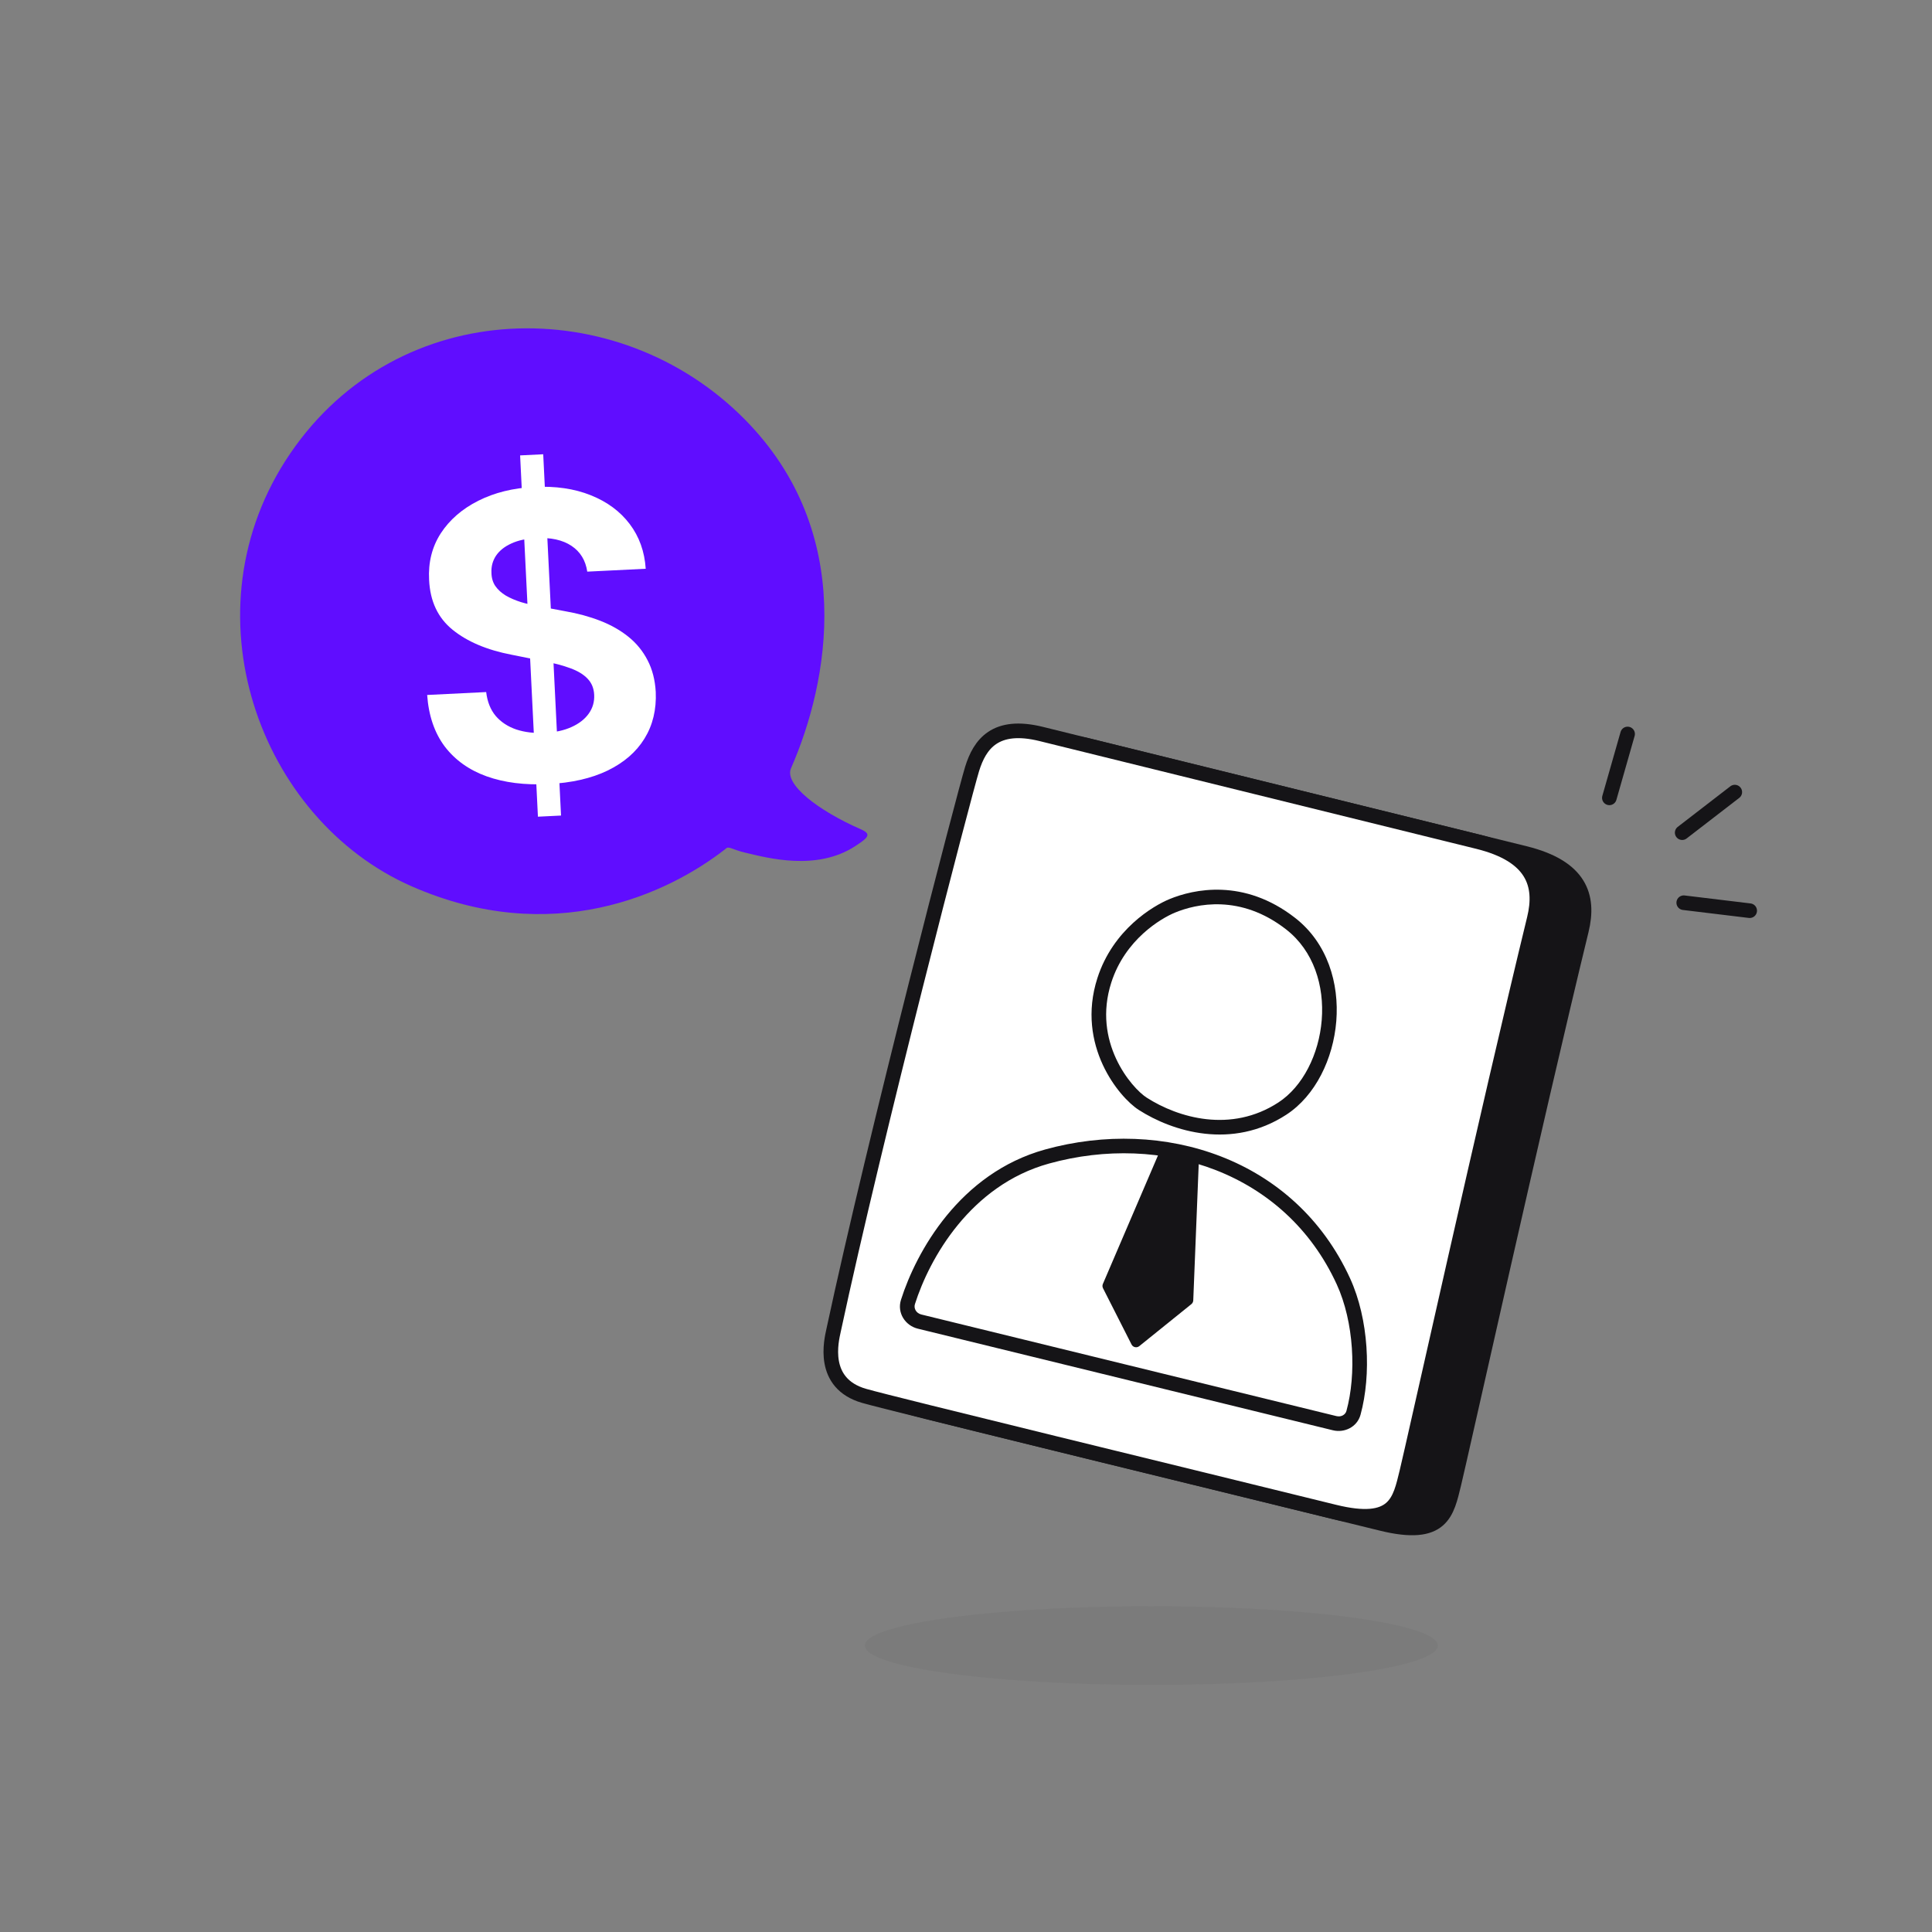
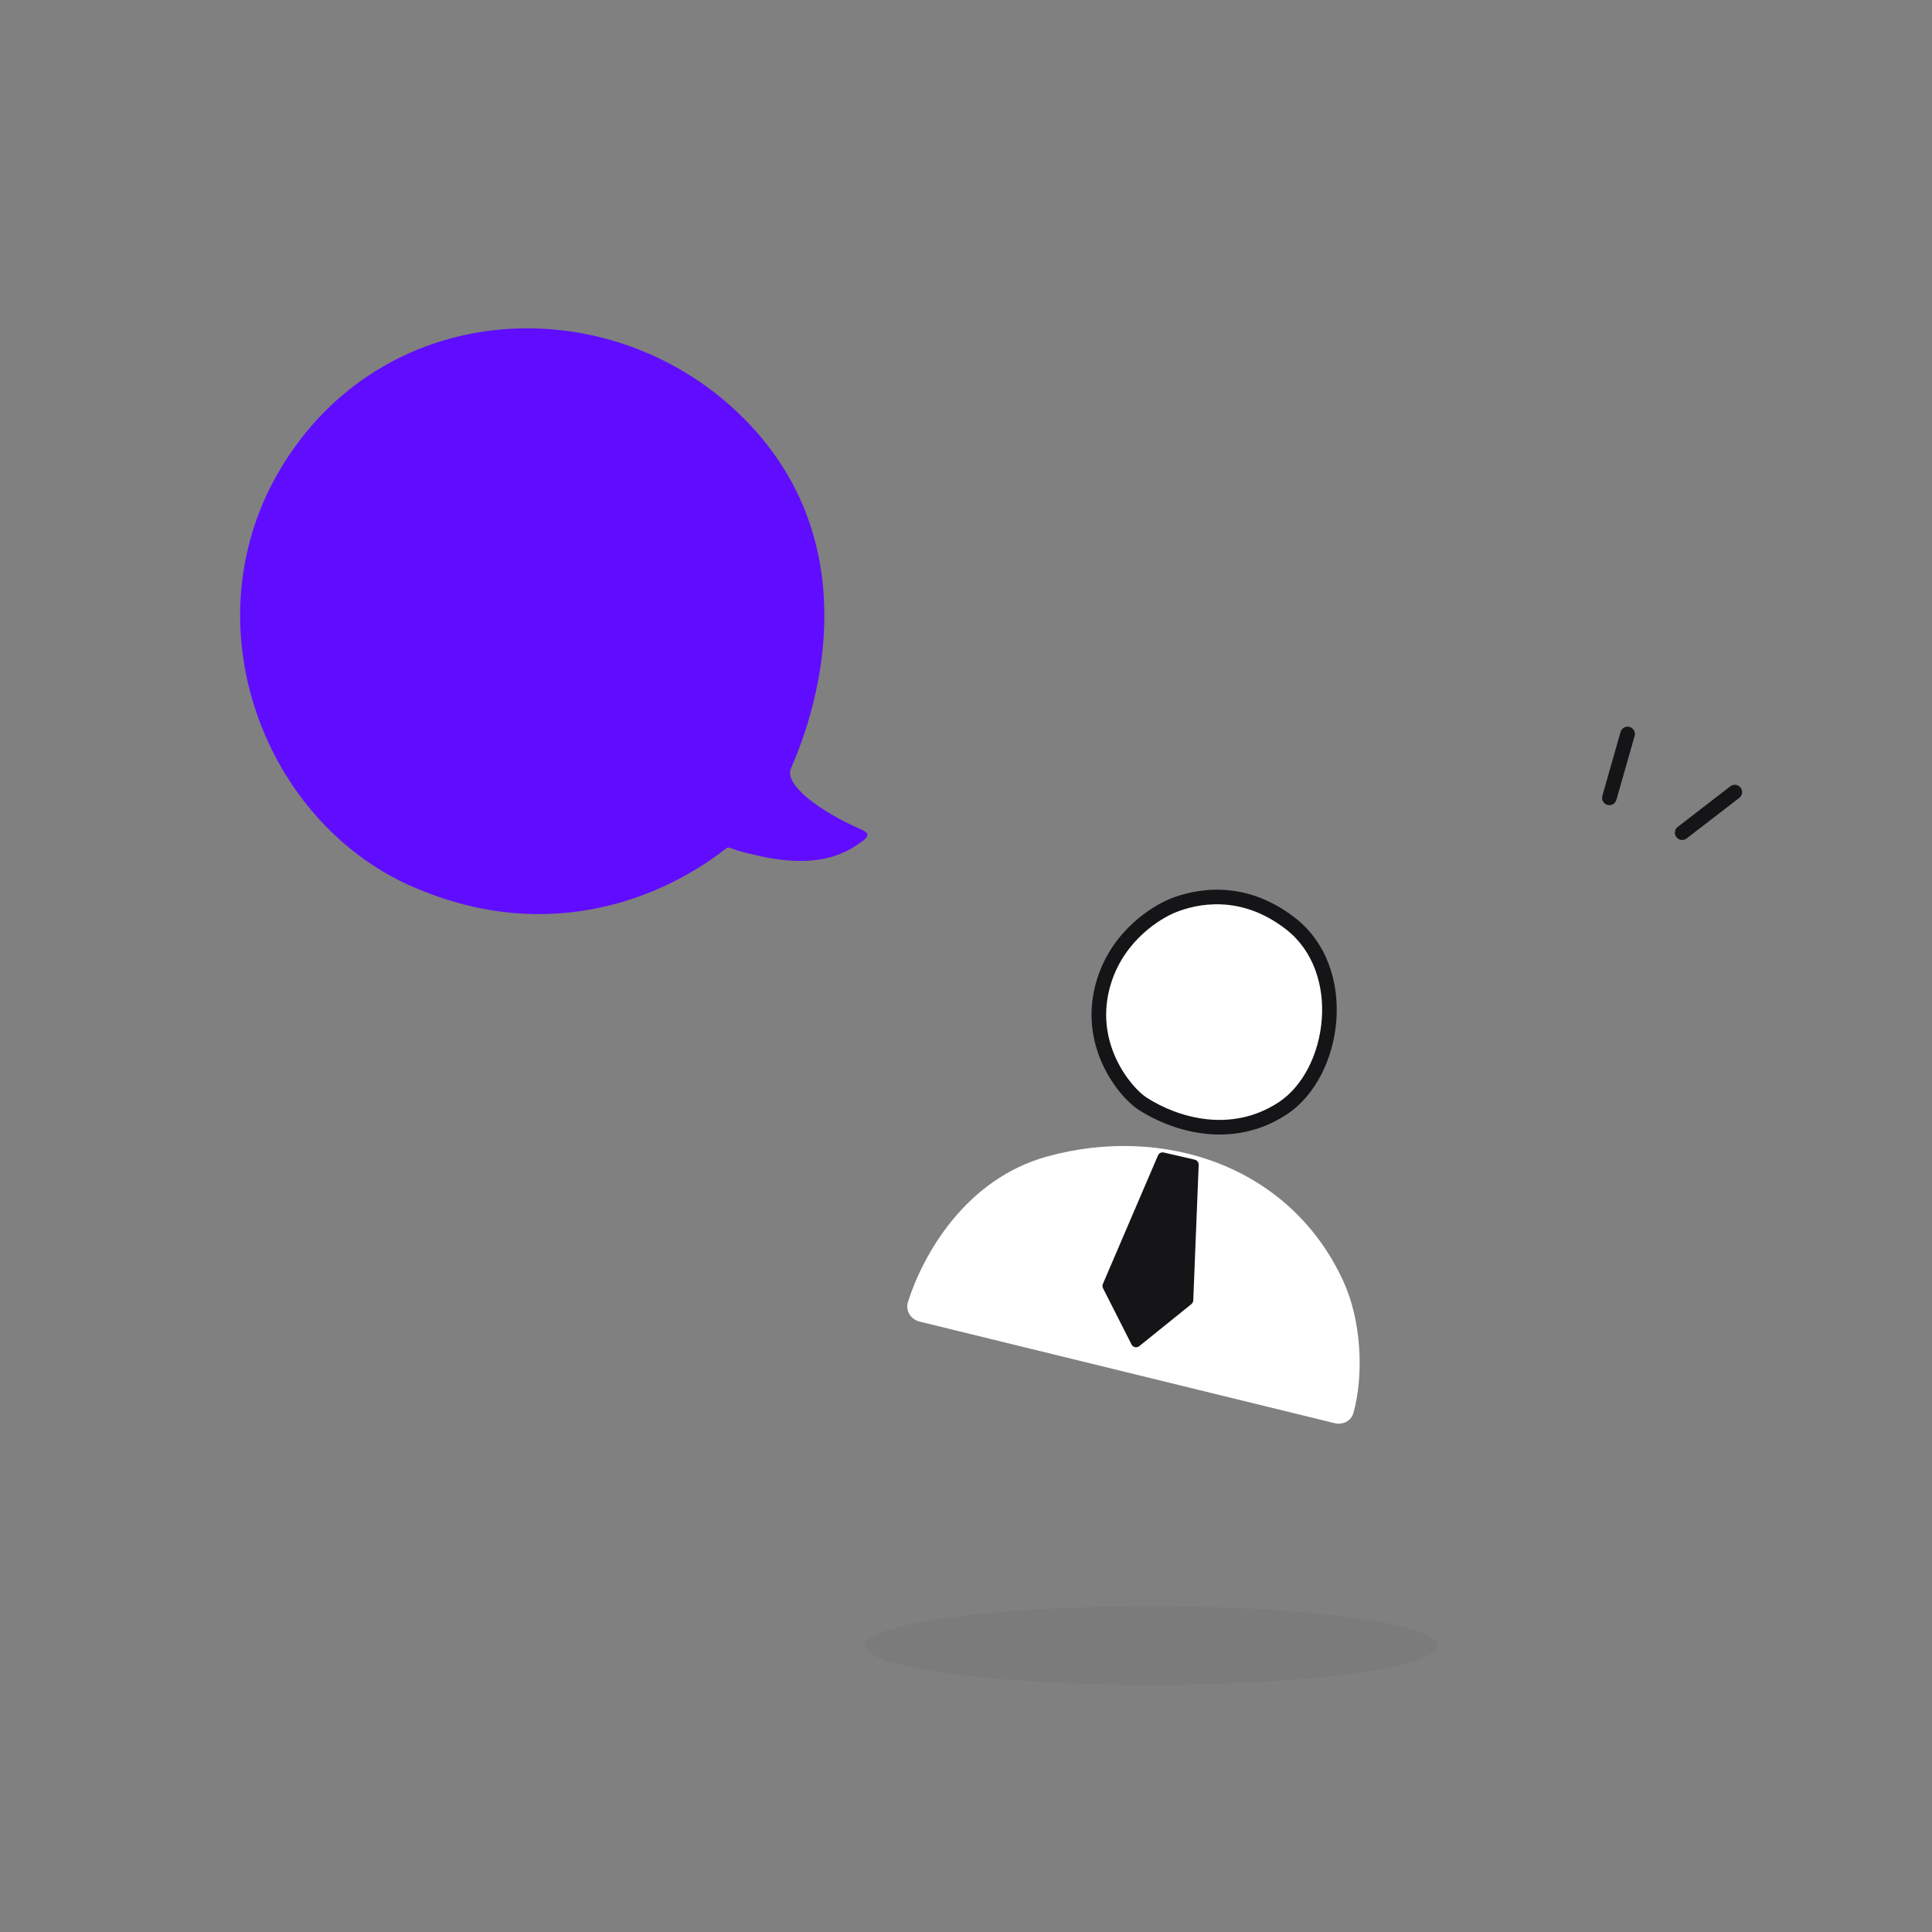
<svg xmlns="http://www.w3.org/2000/svg" width="172" height="172" viewBox="0 0 172 172" fill="none">
  <rect x="0" y="0" width="172" height="172" fill="#808080" stroke="none" />
  <path d="M66.297 37.329C76.311 47.453 73.779 60.739 70.421 68.398C69.802 69.809 72.781 72.138 76.64 73.829C77.634 74.265 77.286 74.579 76.144 75.325C72.699 77.576 68.338 76.38 66.339 75.909C65.166 75.632 64.855 75.281 64.608 75.564C59.407 79.638 49.128 84.377 36.656 78.909C23.08 72.957 16.282 54.377 25.849 40.355C35.458 26.269 54.989 25.897 66.297 37.329Z" fill="#600DFF" />
-   <path d="M96.89 66.379L135.758 75.969C140.687 77.186 141.529 79.789 140.79 82.826C136.651 99.831 129.987 129.877 129.445 132.074C128.811 134.643 128.46 136.985 122.98 135.633C110.167 132.472 83.662 126.038 81.124 125.306C77.249 124.188 78.222 120.359 78.41 119.482C82.155 102.005 90.06 71.713 90.742 69.498C91.424 67.283 92.806 65.372 96.89 66.379Z" fill="#151417" stroke="#151417" stroke-width="1.3" />
-   <path d="M92.691 65.342L131.559 74.932C136.488 76.148 137.329 78.752 136.59 81.788C132.451 98.794 125.787 128.84 125.245 131.037C124.611 133.606 124.26 135.948 118.78 134.596C105.967 131.434 79.462 125.001 76.924 124.269C73.049 123.151 74.022 119.322 74.21 118.445C77.956 100.968 85.86 70.675 86.542 68.461C87.225 66.246 88.607 64.335 92.691 65.342Z" fill="white" stroke="#151417" stroke-width="1.3" />
  <path d="M93.22 102.961C85.908 104.985 82.156 111.744 80.833 115.908C80.587 116.682 81.08 117.464 81.868 117.657L118.821 126.702C119.545 126.879 120.299 126.5 120.496 125.781C121.432 122.369 121.205 117.572 119.595 114.067C114.841 103.71 103.482 100.121 93.22 102.961Z" fill="white" />
-   <path d="M80.833 115.908L81.453 116.103L81.453 116.103L80.833 115.908ZM93.22 102.961L93.392 103.587L93.392 103.587L93.22 102.961ZM119.595 114.067L120.187 113.794L120.187 113.794L119.595 114.067ZM120.496 125.781L121.124 125.95L121.124 125.95L120.496 125.781ZM118.821 126.702L118.978 126.071L118.978 126.071L118.821 126.702ZM81.868 117.657L81.711 118.288L81.711 118.288L81.868 117.657ZM81.453 116.103C82.748 112.025 86.393 105.524 93.392 103.587L93.048 102.335C85.423 104.445 81.563 111.463 80.213 115.714L81.453 116.103ZM93.392 103.587C103.417 100.812 114.411 104.334 119.004 114.339L120.187 113.794C115.272 103.087 103.546 99.43 93.048 102.335L93.392 103.587ZM119.004 114.339C120.545 117.696 120.768 122.335 119.869 125.611L121.124 125.95C122.097 122.403 121.865 117.449 120.187 113.794L119.004 114.339ZM118.978 126.071L82.025 117.026L81.711 118.288L118.664 127.333L118.978 126.071ZM119.869 125.611C119.778 125.944 119.407 126.176 118.978 126.071L118.664 127.333C119.683 127.582 120.821 127.056 121.124 125.95L119.869 125.611ZM80.213 115.714C79.841 116.882 80.598 118.016 81.711 118.288L82.025 117.026C81.562 116.913 81.333 116.481 81.453 116.103L80.213 115.714Z" fill="#151417" />
  <path d="M114.906 82.235C110.578 78.859 106.356 79.821 104.357 80.647C103.025 81.198 99.633 83.178 98.316 87.275C96.504 92.916 100.188 97.275 101.731 98.265C104.647 100.134 109.643 101.638 114.163 98.694C118.922 95.595 120.234 86.391 114.906 82.235Z" fill="white" />
-   <path d="M104.357 80.647L104.11 80.047L104.11 80.047L104.357 80.647ZM114.906 82.235L114.505 82.747L114.906 82.235ZM114.163 98.694L113.809 98.15L113.809 98.15L114.163 98.694ZM101.731 98.265L102.084 97.718L102.084 97.718L101.731 98.265ZM98.316 87.275L98.936 87.471L98.316 87.275ZM104.604 81.247C106.478 80.472 110.428 79.567 114.505 82.747L115.308 81.723C110.729 78.15 106.233 79.169 104.11 80.047L104.604 81.247ZM114.505 82.747C116.953 84.657 117.913 87.758 117.669 90.811C117.423 93.877 115.975 96.74 113.809 98.15L114.518 99.238C117.11 97.549 118.697 94.26 118.966 90.91C119.235 87.548 118.187 83.969 115.308 81.723L114.505 82.747ZM113.809 98.15C109.595 100.895 104.893 99.519 102.084 97.718L101.379 98.812C104.4 100.749 109.692 102.381 114.518 99.238L113.809 98.15ZM102.084 97.718C101.43 97.299 100.199 96.063 99.356 94.24C98.524 92.44 98.088 90.109 98.936 87.471L97.697 87.078C96.732 90.082 97.232 92.751 98.175 94.788C99.107 96.803 100.49 98.242 101.379 98.812L102.084 97.718ZM98.936 87.471C100.171 83.628 103.366 81.759 104.604 81.247L104.11 80.047C102.683 80.637 99.095 82.728 97.697 87.078L98.936 87.471Z" fill="#151417" />
-   <path d="M47.89 72.707L46.304 40.543L48.361 40.442L49.947 72.606L47.89 72.707ZM52.282 50.891C52.132 49.883 51.663 49.116 50.874 48.593C50.086 48.069 49.04 47.839 47.736 47.904C46.849 47.947 46.108 48.11 45.51 48.391C44.911 48.664 44.46 49.026 44.155 49.478C43.859 49.929 43.725 50.431 43.752 50.984C43.758 51.446 43.874 51.843 44.1 52.176C44.334 52.509 44.646 52.791 45.034 53.024C45.422 53.248 45.867 53.441 46.37 53.601C46.872 53.752 47.406 53.877 47.972 53.975L50.307 54.414C51.439 54.61 52.484 54.895 53.441 55.267C54.398 55.64 55.234 56.115 55.95 56.693C56.666 57.27 57.232 57.965 57.649 58.775C58.074 59.586 58.318 60.526 58.379 61.598C58.448 63.173 58.114 64.558 57.377 65.753C56.648 66.94 55.555 67.888 54.098 68.598C52.649 69.299 50.88 69.701 48.79 69.804C46.717 69.906 44.896 69.677 43.326 69.116C41.765 68.555 40.523 67.672 39.6 66.466C38.686 65.252 38.162 63.72 38.029 61.871L43.283 61.612C43.384 62.472 43.666 63.18 44.129 63.736C44.6 64.284 45.211 64.686 45.961 64.943C46.719 65.192 47.566 65.293 48.503 65.246C49.422 65.201 50.214 65.028 50.878 64.726C51.55 64.424 52.063 64.025 52.415 63.529C52.768 63.033 52.929 62.476 52.898 61.856C52.87 61.278 52.675 60.8 52.312 60.424C51.959 60.047 51.449 59.736 50.783 59.492C50.126 59.247 49.324 59.035 48.376 58.855L45.545 58.289C43.354 57.868 41.604 57.127 40.294 56.066C38.985 55.006 38.288 53.525 38.202 51.623C38.117 50.065 38.464 48.684 39.242 47.478C40.029 46.273 41.142 45.307 42.582 44.581C44.021 43.855 45.676 43.446 47.549 43.353C49.455 43.26 51.135 43.504 52.588 44.087C54.05 44.67 55.206 45.524 56.058 46.649C56.91 47.775 57.386 49.103 57.486 50.635L52.282 50.891Z" fill="white" />
+   <path d="M104.357 80.647L104.11 80.047L104.11 80.047L104.357 80.647ZM114.906 82.235L114.505 82.747L114.906 82.235ZM114.163 98.694L113.809 98.15L113.809 98.15L114.163 98.694ZM101.731 98.265L102.084 97.718L102.084 97.718L101.731 98.265ZM98.316 87.275L98.936 87.471L98.316 87.275M104.604 81.247C106.478 80.472 110.428 79.567 114.505 82.747L115.308 81.723C110.729 78.15 106.233 79.169 104.11 80.047L104.604 81.247ZM114.505 82.747C116.953 84.657 117.913 87.758 117.669 90.811C117.423 93.877 115.975 96.74 113.809 98.15L114.518 99.238C117.11 97.549 118.697 94.26 118.966 90.91C119.235 87.548 118.187 83.969 115.308 81.723L114.505 82.747ZM113.809 98.15C109.595 100.895 104.893 99.519 102.084 97.718L101.379 98.812C104.4 100.749 109.692 102.381 114.518 99.238L113.809 98.15ZM102.084 97.718C101.43 97.299 100.199 96.063 99.356 94.24C98.524 92.44 98.088 90.109 98.936 87.471L97.697 87.078C96.732 90.082 97.232 92.751 98.175 94.788C99.107 96.803 100.49 98.242 101.379 98.812L102.084 97.718ZM98.936 87.471C100.171 83.628 103.366 81.759 104.604 81.247L104.11 80.047C102.683 80.637 99.095 82.728 97.697 87.078L98.936 87.471Z" fill="#151417" />
  <ellipse opacity="0.05" cx="102.5" cy="146.5" rx="25.5" ry="3.5" fill="#151417" />
  <path d="M106.364 103.242L103.607 102.604C103.393 102.555 103.175 102.666 103.089 102.868L98.186 114.306C98.133 114.43 98.138 114.57 98.199 114.69L100.738 119.695C100.868 119.952 101.203 120.023 101.427 119.842L106.064 116.103C106.165 116.021 106.227 115.899 106.232 115.768L106.715 103.702C106.724 103.484 106.577 103.291 106.364 103.242Z" fill="#151417" />
  <path d="M144.9 65.344L143.277 71.031" stroke="#151417" stroke-width="1.3" stroke-linecap="round" />
  <path d="M154.443 70.518L149.76 74.13" stroke="#151417" stroke-width="1.3" stroke-linecap="round" />
-   <path d="M155.77 81.076L149.898 80.366" stroke="#151417" stroke-width="1.3" stroke-linecap="round" />
</svg>